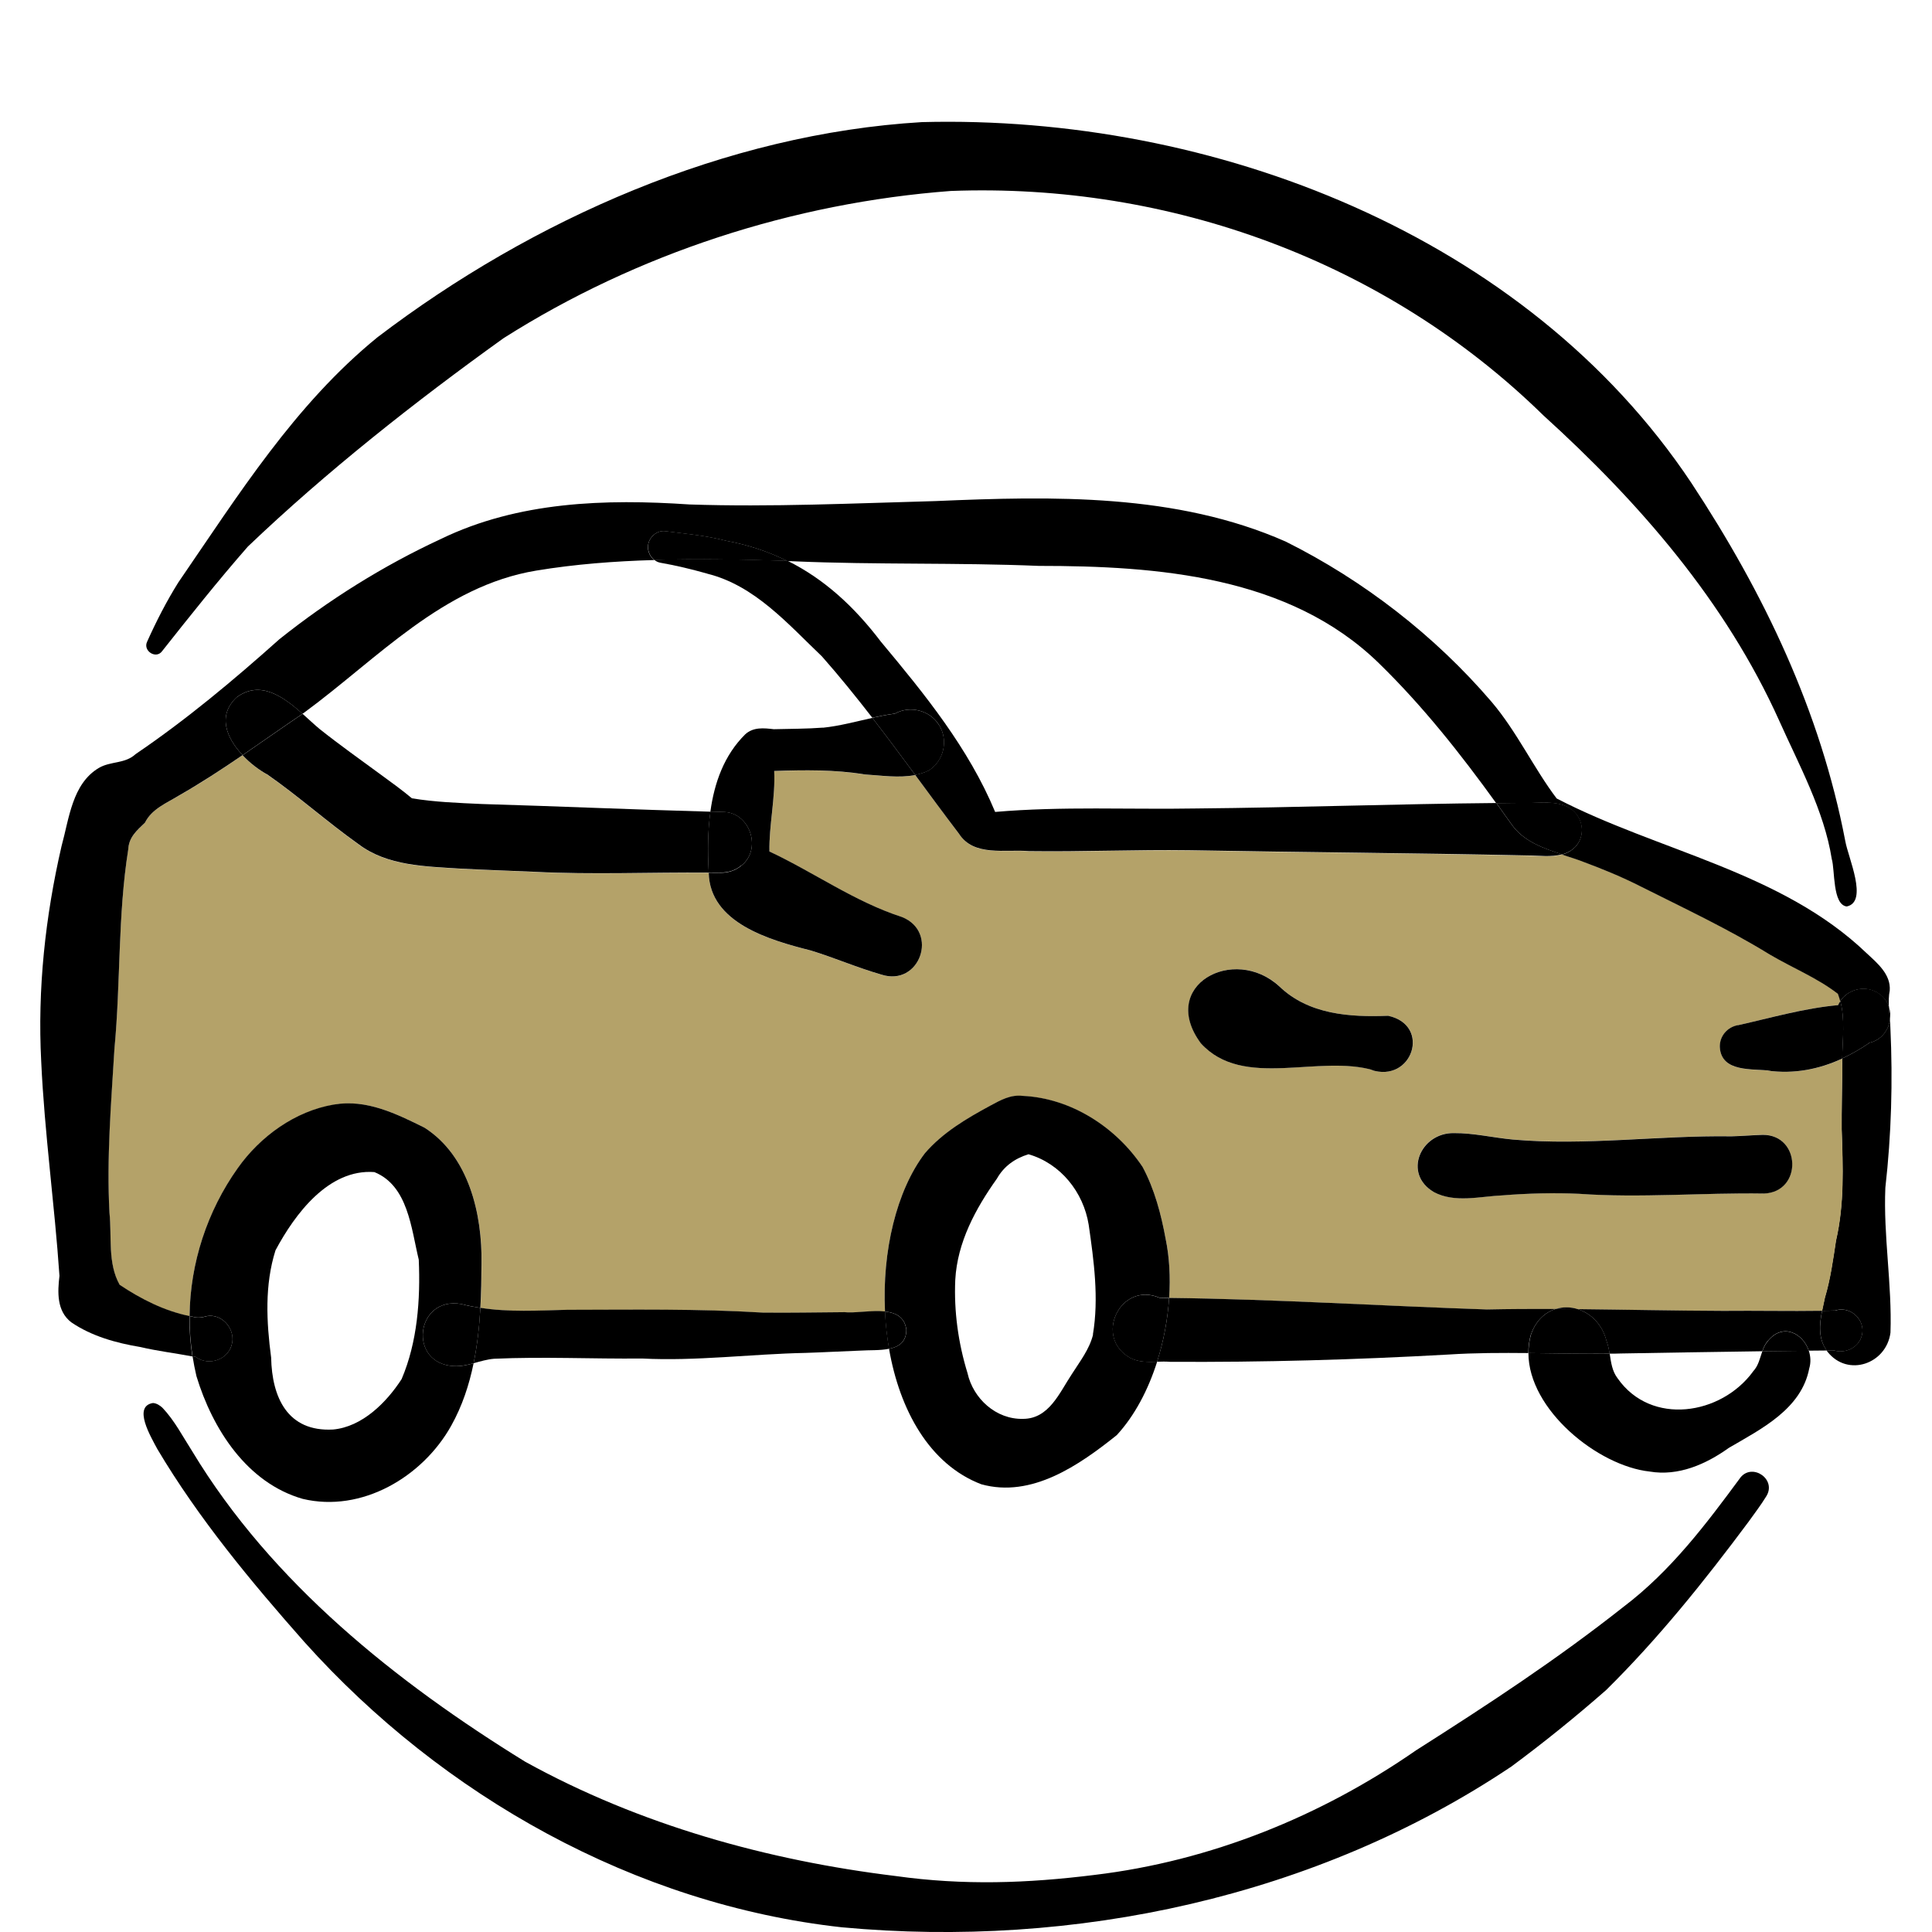
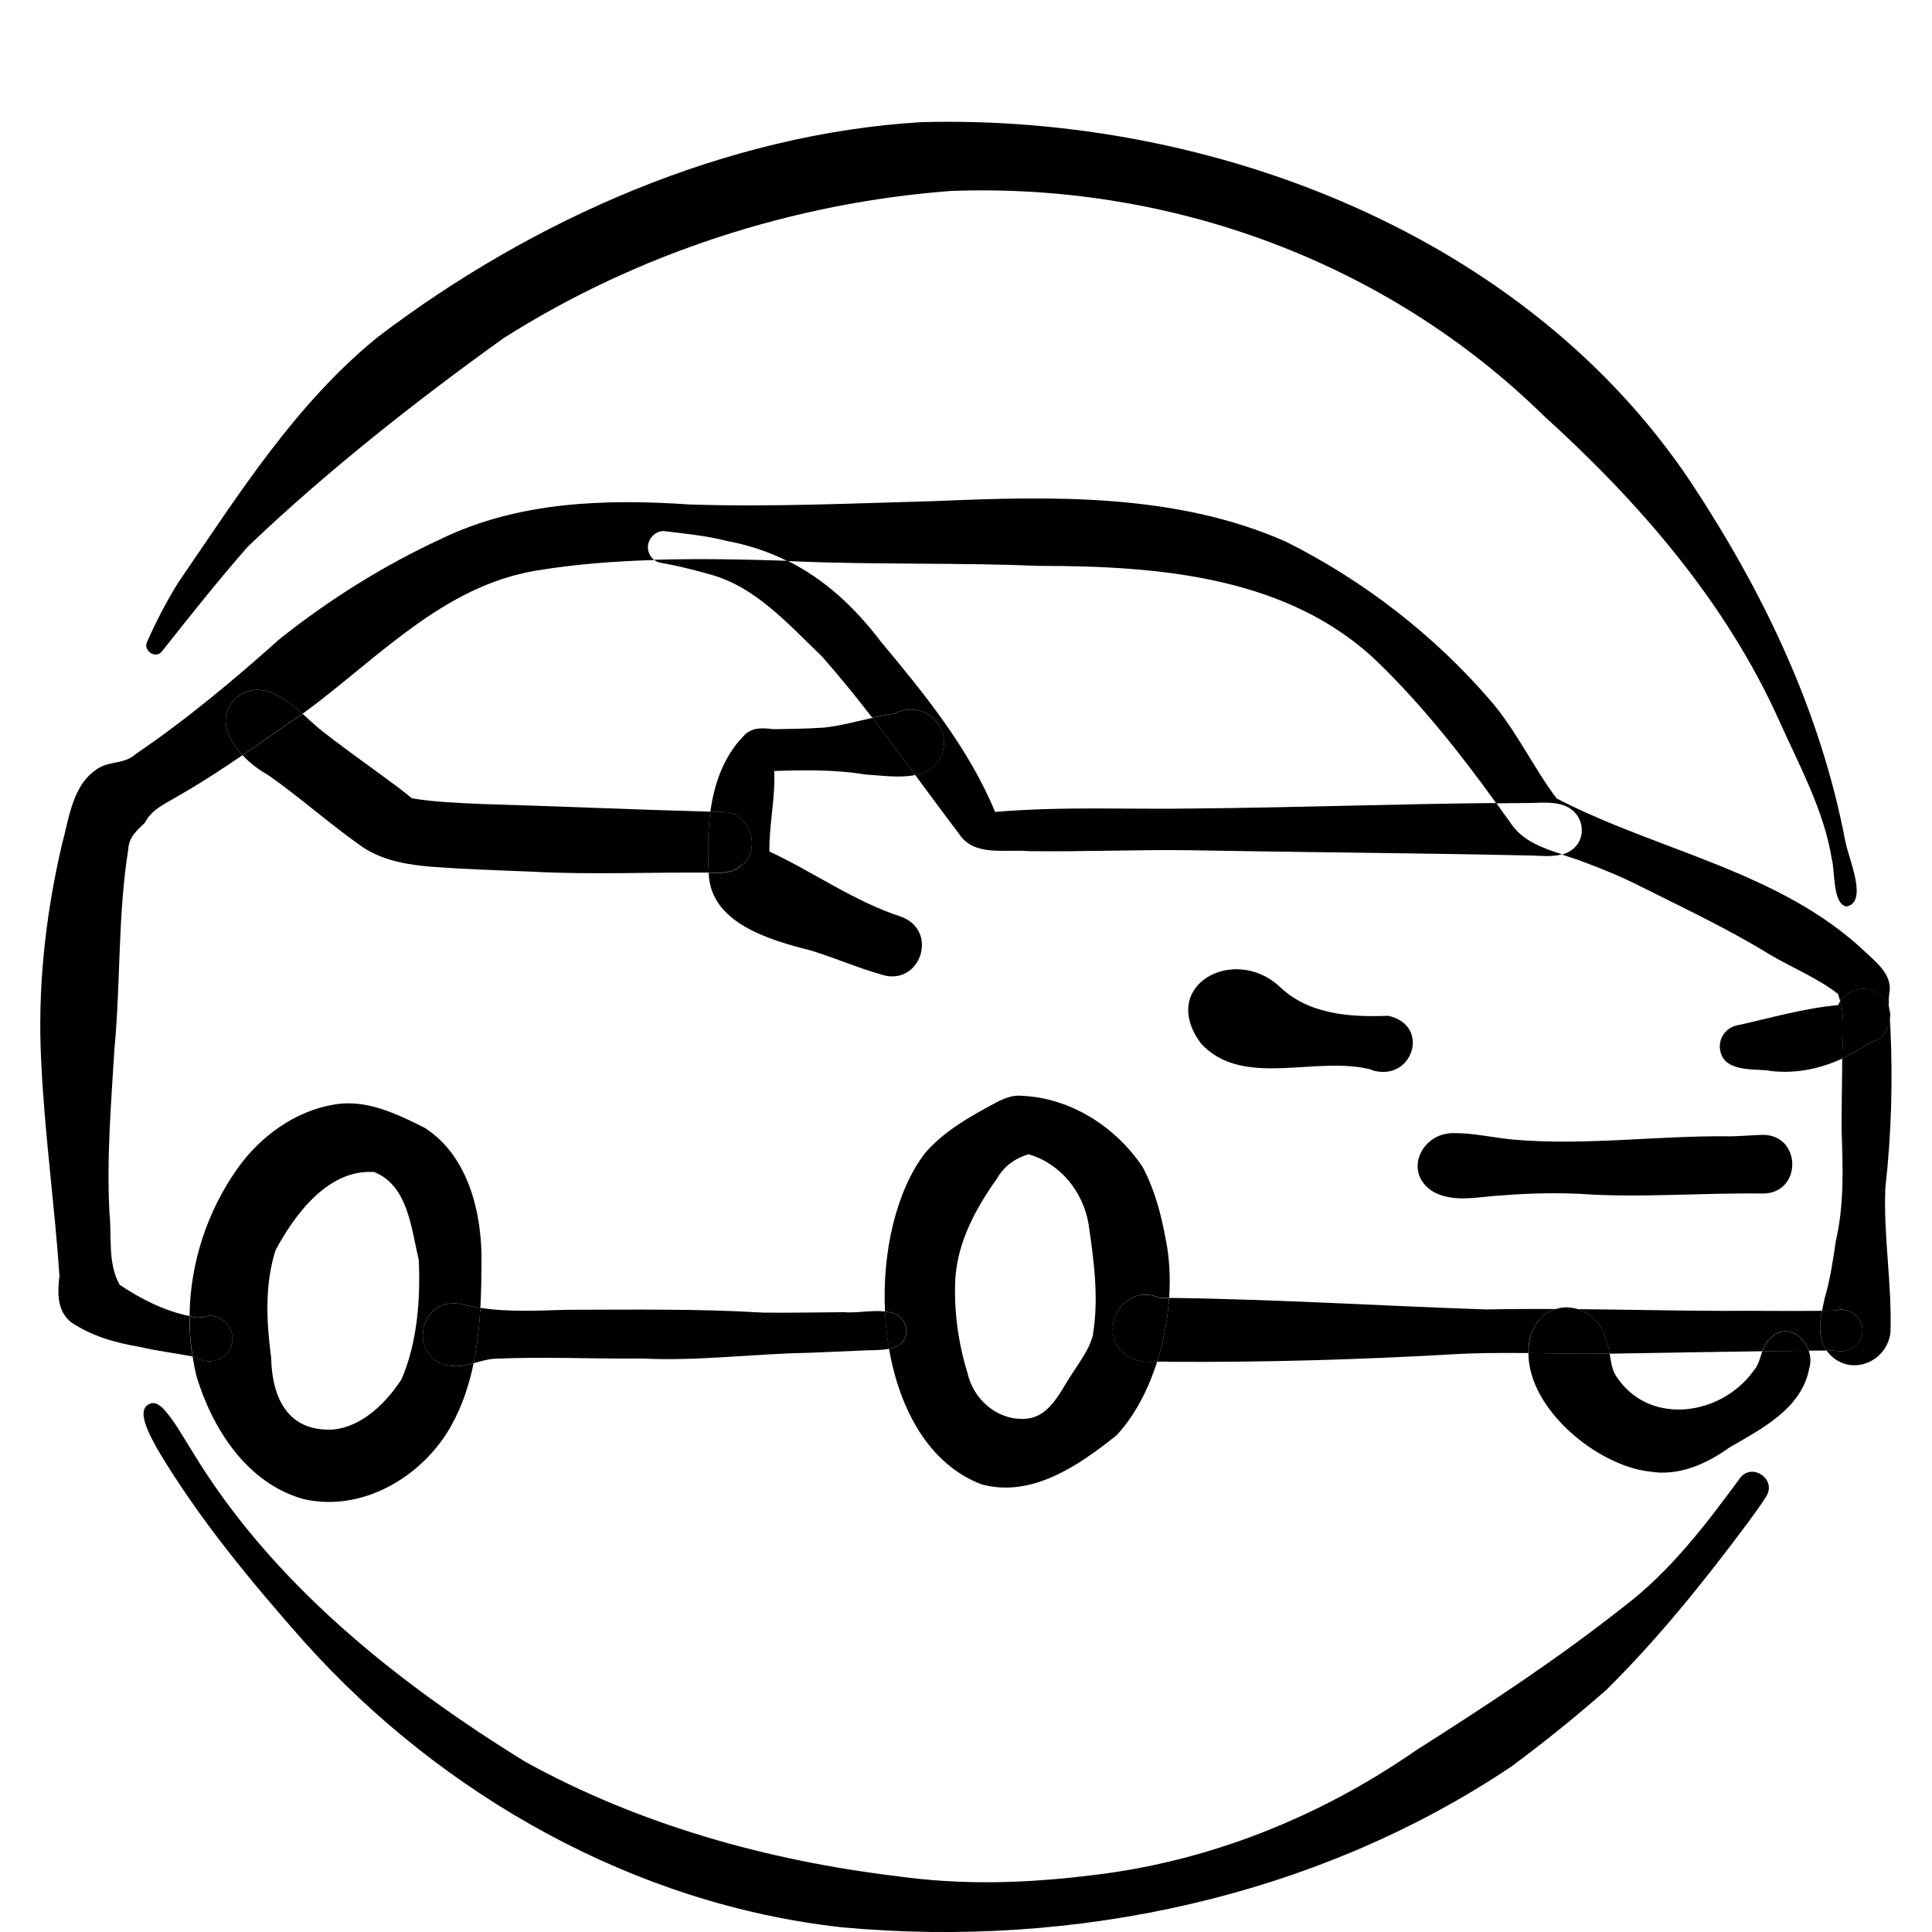
<svg xmlns="http://www.w3.org/2000/svg" id="PEN" viewBox="0 0 234 234">
  <defs>
    <style>
      .cls-1, .cls-2 {
        stroke-width: 0px;
      }

      .cls-2 {
        fill: #b4a269;
      }
    </style>
  </defs>
  <path class="cls-1" d="M226.43,126.3c-1.07.74-2.17,1.37-3.31,1.9,0,.4,0,.81,0,1.2-.02,2.46-.08,4.93-.07,7.39.15,4.52.34,9.03-.69,13.47-.35,2.32-.67,4.65-1.34,6.9-.11.51-.23,1.05-.34,1.59.53,0,1.06,0,1.59-.02,1.55-.53,3.23.69,3.3,2.29.08,1.84-1.73,3.02-3.43,2.54-.3,0-.6,0-.9.01.04.05.06.1.1.15,2.47,3.13,7.15,1.46,7.63-2.32.2-5.84-.87-11.69-.62-17.55.73-6.42.91-12.9.61-19.36,0-.28-.03-.6-.06-.95-.19,1.27-1.06,2.44-2.48,2.76Z" />
  <path class="cls-1" d="M225.58,161.03c-.07-1.6-1.75-2.83-3.3-2.29-.53.01-1.06.02-1.59.02-.33,1.66-.47,3.39.56,4.82.3,0,.6,0,.9-.01,1.7.48,3.5-.7,3.43-2.54Z" />
  <path class="cls-1" d="M214.18,162.36c-.35.38-.56.83-.73,1.31,1.88-.02,3.76-.05,5.63-.06-.69-2.08-3.1-3.41-4.91-1.24Z" />
  <path class="cls-1" d="M228.79,121.96c.03.55.08,1.09.12,1.58.08-.53.04-1.07-.12-1.58Z" />
  <path class="cls-1" d="M227.31,120.17c-1.5-.87-3.49-.34-4.42,1.07.59,2.22.27,4.63.23,6.96,1.14-.53,2.24-1.16,3.31-1.9,1.42-.32,2.29-1.49,2.48-2.76-.04-.49-.09-1.03-.12-1.58-.23-.73-.71-1.38-1.48-1.8Z" />
  <g>
-     <path class="cls-2" d="M40.45,133.79c3.94-.68,7.55,1.1,10.97,2.8,5.39,3.44,7,10.49,6.91,16.51,0,1.76-.04,3.54-.14,5.32,3.47.53,7.01.33,10.52.24,7.9,0,15.8-.14,23.69.34,3.25.04,6.51-.03,9.77-.05,1.32.15,3.38-.26,5.02-.08-.35-7.25,1.36-14.62,4.84-19.18,2.16-2.51,5.05-4.2,7.92-5.76,1.27-.69,2.45-1.35,3.92-1.18,5.85.27,11.3,3.79,14.52,8.61,1.45,2.7,2.25,5.76,2.8,8.76.46,2.18.58,4.61.42,7.09,12.76.15,25.89.99,38.49,1.4,2.78-.06,5.55-.07,8.33-.06.87-.27,1.79-.25,2.67.02,5.89.06,11.77.19,17.63.21,3.99-.04,7.98.05,11.97-.01.11-.54.23-1.07.34-1.59.67-2.25.99-4.59,1.34-6.9,1.03-4.45.84-8.95.69-13.47-.02-2.46.04-4.93.07-7.39-.02-.4-.02-.8,0-1.2-2.81,1.3-5.84,1.89-9.05,1.46,0,0,.42.02.42.02-2.23-.29-6.04.25-6.2-2.89-.03-1.31.94-2.42,2.21-2.64,4.03-.9,7.98-2.07,12.12-2.43.07-.18.17-.33.27-.49-.08-.3-.16-.59-.28-.89-2.53-1.95-5.53-3.16-8.27-4.77-5.03-3.11-10.38-5.6-15.65-8.25-2.25-1.14-4.57-2.09-6.93-2.97-.82-.32-1.69-.59-2.57-.87-1.32.37-2.84.15-4.2.14-13.81-.3-27.25-.38-40.94-.63-6.45-.09-12.98.19-19.41.11-2.84-.27-6.69.7-8.49-2.11-1.82-2.39-3.56-4.77-5.31-7.13-1.97.39-4.13.05-6.11-.07-3.63-.6-7.32-.53-10.98-.42.16,3.21-.63,6.61-.58,9.75,5.42,2.54,10.3,6.08,16.06,7.94,4.51,1.79,2.14,8.48-2.5,6.97.02,0,.04.01.06.02l-.06-.02s0,0,0,0c-2.9-.83-5.67-2.04-8.55-2.92-4.93-1.25-12.23-3.3-12.36-9.42-7.03-.06-14.06.26-21.1-.1-3.02-.13-6.05-.23-9.07-.39-4.16-.27-8.75-.32-12.22-2.93-3.81-2.7-7.29-5.84-11.13-8.5-.98-.54-2.05-1.36-2.95-2.31-2.52,1.72-5.06,3.39-7.72,4.9-1.54.93-3.27,1.6-4.11,3.29-1,.96-1.95,1.75-2.02,3.25-1.26,7.97-.91,16.11-1.67,24.14-.41,6.61-.97,13.25-.6,19.88.3,2.9-.24,6.07,1.23,8.69,2.57,1.72,5.44,3.19,8.48,3.79.06-6.37,2.13-12.7,5.83-17.9,2.72-3.85,6.96-6.92,11.65-7.71ZM176.08,137.23c2.39-.02,4.77.56,7.14.78,8.81.78,17.65-.52,26.48-.39,1.27-.03,2.53-.14,3.79-.18,4.65-.01,4.83,6.92.16,7.11-7.45-.12-14.98.56-22.42.03-3.08-.12-6.18-.06-9.25.19-2.76.12-5.78.96-8.35-.41-3.75-2.21-1.59-7.19,2.44-7.13ZM154.96,119.47c3.55,3.42,8.53,3.74,13.18,3.56,5.27,1.13,2.93,8.24-2.1,6.54,0,0,.45.08.44.08-6.73-2.04-15.89,2.37-21.03-3.3-5.16-7.01,4-11.95,9.51-6.89Z" />
    <path class="cls-1" d="M22.97,159.4c-3.04-.61-5.91-2.07-8.48-3.79-1.47-2.62-.93-5.79-1.23-8.69-.36-6.63.2-13.26.6-19.88.76-8.02.4-16.17,1.67-24.14.07-1.5,1.02-2.29,2.02-3.25.84-1.68,2.58-2.35,4.11-3.29,2.65-1.51,5.2-3.18,7.72-4.9-1.95-2.07-3.09-4.81-.7-7.02,2.85-2.09,5.62-.07,7.96,2.01.08-.05.16-.11.23-.16,8.84-6.49,16.76-15.31,28.08-17.18,4.71-.78,9.49-1.14,14.29-1.28-.51-.4-.82-1.06-.76-1.71.08-1.01,1.05-1.93,2.1-1.78,2.47.32,4.94.53,7.35,1.16,2.73.5,5.2,1.34,7.45,2.46.3,0,.59.02.89.03,9.84.42,19.69.14,29.53.55,14.4,0,30.36,1.21,41.21,11.79,5.29,5.15,9.9,10.98,14.22,16.97,1.32-.01,2.64-.04,3.96-.04,1.91-.04,4.37-.34,5.71,1.33.93,1.16.93,2.91-.12,4-.47.48-1.01.75-1.6.92.87.28,1.75.55,2.57.87,2.37.88,4.68,1.83,6.93,2.97,5.27,2.65,10.62,5.15,15.65,8.25,2.74,1.62,5.74,2.82,8.27,4.77.11.29.2.59.28.89.92-1.41,2.91-1.94,4.42-1.07.77.41,1.25,1.07,1.48,1.8-.03-.7-.03-1.4.1-2.01.15-1.97-1.5-3.32-2.81-4.54-10.32-9.89-25.17-12.32-37.53-18.73-2.76-3.64-4.82-8.1-7.89-11.71-6.85-8-15.5-14.7-24.92-19.4-13.26-5.86-28.23-5.52-42.43-4.91-9.92.27-19.86.74-29.79.41-10.19-.69-20.75-.36-30.11,4.18-6.97,3.23-13.55,7.35-19.56,12.14-5.55,4.96-11.25,9.73-17.42,13.92-1.28,1.19-3.01.83-4.45,1.67-3.24,1.93-3.6,6.16-4.52,9.48-1.97,8.54-2.92,17.32-2.46,26.08.4,8.68,1.62,17.29,2.21,25.96-.23,1.96-.35,4.24,1.42,5.62,2.48,1.69,5.44,2.51,8.38,3,2.07.49,4.21.74,6.3,1.14-.25-1.61-.37-3.24-.35-4.87Z" />
    <path class="cls-1" d="M55.87,157.94c.77.2,1.54.35,2.31.47.1-1.78.13-3.56.14-5.32.1-6.02-1.52-13.07-6.91-16.51-3.42-1.69-7.02-3.48-10.97-2.8-4.69.79-8.93,3.86-11.65,7.71-3.7,5.2-5.77,11.53-5.83,17.9.12.02.24.06.36.08.6.19,1.15.1,1.74-.07,1.79-.3,3.32,1.43,3.07,3.14-.27,2.08-2.83,3.03-4.46,1.78-.12-.02-.24-.04-.35-.06.13.81.28,1.61.47,2.41,1.94,6.4,6.11,12.93,12.87,14.87,7.15,1.71,14.53-2.66,17.99-8.86,1.33-2.38,2.17-4.93,2.71-7.56-.78.21-1.55.39-2.36.34-5.64-.26-4.69-8.49.87-7.52ZM48.64,167.04c-1.84,2.84-4.78,5.78-8.3,6.1-5.51.3-7.4-3.88-7.5-8.71-.57-4.32-.8-8.8.53-13,2.35-4.39,6.43-9.88,11.97-9.47,4.09,1.65,4.46,6.83,5.38,10.61.21,4.83-.16,9.98-2.08,14.47Z" />
    <path class="cls-1" d="M28.14,162.55c.25-1.71-1.29-3.45-3.07-3.14-.59.17-1.14.26-1.74.07-.12-.02-.24-.05-.36-.08-.02,1.63.1,3.25.35,4.87.12.02.24.04.35.06,1.63,1.25,4.19.3,4.46-1.78Z" />
    <path class="cls-1" d="M136.93,164.48c-4.51-2.45-1.26-9.32,3.5-7.31.39,0,.79.01,1.18.02.16-2.48.03-4.91-.42-7.09-.55-3.01-1.35-6.06-2.8-8.76-3.21-4.81-8.66-8.34-14.52-8.61-1.47-.17-2.64.49-3.92,1.18-2.88,1.56-5.76,3.25-7.92,5.76-3.48,4.56-5.19,11.93-4.84,19.18,1.33.14,2.39.67,2.59,2.2,0,1.49-.92,2.08-2.1,2.32,1.28,7.4,4.89,14,11.17,16.4,6.1,1.7,11.86-2.31,16.41-5.95,2.17-2.35,3.81-5.49,4.89-8.89-1.11.03-2.23.06-3.22-.45ZM132.39,161.64c-.44,1.79-1.6,3.26-2.57,4.79-1.5,2.25-2.76,5.42-5.92,5.42-3.25.08-6.03-2.44-6.72-5.55-1.12-3.64-1.65-7.48-1.48-11.29.25-4.54,2.45-8.61,5.04-12.25.86-1.52,2.18-2.45,3.83-2.96,3.9,1.13,6.65,4.59,7.29,8.54.63,4.37,1.25,8.9.51,13.29Z" />
    <path class="cls-1" d="M102.16,158.93c-3.26.02-6.51.09-9.77.05-7.89-.48-15.78-.35-23.69-.34-3.52.09-7.06.3-10.52-.24-.13,2.26-.37,4.51-.82,6.71.82-.22,1.63-.47,2.48-.54,5.96-.27,11.95.03,17.93-.03,6.48.34,13.29-.55,19.8-.68,2.23-.07,4.46-.2,6.7-.28.98-.07,2.31.01,3.42-.22-.26-1.48-.42-3-.49-4.52-1.65-.18-3.7.24-5.02.08Z" />
    <path class="cls-1" d="M55.87,157.94c-5.56-.96-6.51,7.27-.87,7.52.81.04,1.58-.14,2.36-.34.45-2.2.7-4.45.82-6.71-.77-.12-1.55-.26-2.31-.47Z" />
    <path class="cls-1" d="M109.77,161.05c-.2-1.53-1.26-2.05-2.59-2.2.07,1.52.24,3.04.49,4.52,1.17-.24,2.1-.83,2.1-2.32Z" />
    <path class="cls-1" d="M220.69,158.76c-3.99.06-7.98-.03-11.97.01-5.86-.02-11.74-.15-17.63-.21,1.58.5,2.97,1.83,3.48,3.84.19.5.29,1.02.38,1.55.47,0,.94,0,1.41-.02,5.69-.1,11.39-.19,17.08-.27.17-.48.37-.93.73-1.31,1.8-2.16,4.22-.84,4.91,1.24.73,0,1.45-.02,2.17-.02-1.04-1.43-.9-3.15-.56-4.82Z" />
-     <path class="cls-1" d="M185.44,161.58c.61-1.68,1.73-2.65,2.98-3.04-2.78-.01-5.55,0-8.33.06-12.6-.42-25.74-1.25-38.49-1.4-.17,2.59-.66,5.23-1.46,7.73.53-.02,1.05-.03,1.56.01,11.25.07,22.49-.25,33.72-.88,3.23-.21,6.46-.21,9.69-.18,0-.77.1-1.54.32-2.3Z" />
+     <path class="cls-1" d="M185.44,161.58c.61-1.68,1.73-2.65,2.98-3.04-2.78-.01-5.55,0-8.33.06-12.6-.42-25.74-1.25-38.49-1.4-.17,2.59-.66,5.23-1.46,7.73.53-.02,1.05-.03,1.56.01,11.25.07,22.49-.25,33.72-.88,3.23-.21,6.46-.21,9.69-.18,0-.77.1-1.54.32-2.3" />
    <path class="cls-1" d="M140.42,157.18c-4.76-2.01-8.01,4.86-3.5,7.31.99.51,2.11.48,3.22.45.8-2.5,1.29-5.15,1.46-7.73-.39,0-.79-.01-1.18-.02Z" />
    <path class="cls-1" d="M188.43,158.54c.89,0,1.78.01,2.67.02-.88-.28-1.8-.29-2.67-.02Z" />
    <path class="cls-1" d="M212.33,166.11c-3.86,5.29-12.35,6.62-16.4.84-.68-.88-.8-1.94-.97-3-3.28.03-6.56-.04-9.84-.07,0,6.86,8.41,13.67,14.68,14.35,3.49.59,6.82-.88,9.6-2.87,3.92-2.29,8.78-4.69,9.73-9.61.22-.74.17-1.48-.05-2.15-1.88.02-3.76.04-5.63.06-.3.85-.47,1.76-1.12,2.44Z" />
    <path class="cls-1" d="M194.96,163.95c-.09-.53-.19-1.05-.38-1.55-.51-2.01-1.91-3.34-3.48-3.84-.89,0-1.78-.02-2.67-.02-1.26.39-2.38,1.36-2.98,3.04-.23.76-.32,1.53-.32,2.3,3.28.04,6.56.11,9.84.07Z" />
    <path class="cls-1" d="M32.33,93.77c3.83,2.66,7.32,5.8,11.13,8.5,3.47,2.61,8.06,2.66,12.22,2.93,3.02.16,6.05.26,9.07.39,7.03.36,14.06.04,21.1.1,0-.1-.02-.19-.02-.29-.12-2.31-.11-4.74.22-7.09-9.23-.25-18.46-.66-27.69-.93-2.83-.13-5.67-.23-8.47-.69-1.15-.97-2.38-1.85-3.59-2.74-2.55-1.87-5.13-3.7-7.61-5.67-.63-.53-1.32-1.18-2.04-1.82-2.44,1.65-4.84,3.35-7.27,5.01.9.96,1.97,1.77,2.95,2.31Z" />
    <path class="cls-1" d="M28.68,84.44c-2.39,2.21-1.25,4.95.7,7.02,2.43-1.66,4.83-3.37,7.27-5.01-2.35-2.08-5.12-4.09-7.96-2.01Z" />
    <path class="cls-1" d="M85.65,69.48c5.77,1.43,9.76,6.08,13.9,10.02,2.15,2.43,4.15,4.92,6.1,7.43.9-.2,1.81-.38,2.73-.5,1.83-1.01,4.23-.42,5.35,1.37,1.16,1.85.59,4.37-1.27,5.53-.52.25-1.06.41-1.62.52,1.74,2.36,3.49,4.74,5.31,7.13,1.8,2.82,5.65,1.85,8.49,2.11,6.42.09,12.96-.2,19.41-.11,13.69.25,27.13.33,40.94.63,1.36,0,2.89.24,4.2-.14-2.34-.75-4.7-1.59-6.14-3.66-.6-.85-1.21-1.71-1.82-2.55-12.11.11-24.21.55-36.32.66-8.12.14-16.27-.28-24.38.42-3.21-7.72-8.52-14.25-13.83-20.61-3.25-4.28-6.88-7.6-11.32-9.81-5.37-.17-10.77-.28-16.15-.12.22.18.48.31.77.36,1.91.33,3.78.79,5.64,1.31Z" />
-     <path class="cls-1" d="M189.2,103.49c.58-.17,1.13-.44,1.6-.92,1.05-1.1,1.05-2.84.12-4-1.34-1.67-3.8-1.36-5.71-1.33-1.32,0-2.64.03-3.96.04.61.85,1.22,1.7,1.82,2.55,1.44,2.06,3.8,2.9,6.14,3.66Z" />
-     <path class="cls-1" d="M95.39,67.95c-2.26-1.12-4.72-1.95-7.45-2.46-2.41-.63-4.89-.85-7.35-1.16-1.05-.14-2.02.77-2.1,1.78-.05.65.26,1.31.76,1.71,5.38-.16,10.78-.04,16.15.12Z" />
    <path class="cls-1" d="M99.67,88.13c-1.98.15-3.97.14-5.95.19-1.2-.14-2.46-.28-3.45.61-2.57,2.54-3.75,5.88-4.23,9.37.56.01,1.12.03,1.67.05,3.19.12,4.59,4.58,2.05,6.52-.74.61-1.62.84-2.44.84-.49,0-.99,0-1.48-.01.12,6.11,7.43,8.17,12.36,9.42,2.88.88,5.65,2.09,8.55,2.92,4.64,1.51,7.01-5.17,2.5-6.97-5.75-1.86-10.64-5.4-16.06-7.94-.06-3.14.74-6.54.58-9.75,3.66-.12,7.35-.18,10.98.42,1.98.12,4.13.46,6.11.07-1.72-2.33-3.44-4.64-5.2-6.92-1.99.44-3.96.98-5.98,1.19Z" />
    <path class="cls-1" d="M106.81,118.04s-.04-.01-.06-.02c0,0,0,0,0,0l.06.02Z" />
    <path class="cls-1" d="M89.76,104.86c2.55-1.93,1.14-6.4-2.05-6.52-.56-.01-1.12-.03-1.67-.05-.33,2.36-.33,4.78-.22,7.09,0,.1.01.19.02.29.49,0,.99,0,1.48.01.82,0,1.7-.22,2.44-.84Z" />
    <path class="cls-1" d="M113.73,87.81c-1.12-1.8-3.52-2.39-5.35-1.37-.92.12-1.83.3-2.73.5,1.76,2.28,3.48,4.59,5.2,6.92.55-.11,1.1-.27,1.62-.52,1.86-1.16,2.43-3.68,1.27-5.53Z" />
    <path class="cls-1" d="M166.47,129.65s-.44-.08-.44-.08c5.03,1.7,7.37-5.41,2.1-6.54-4.64.18-9.63-.14-13.18-3.56-5.51-5.07-14.68-.12-9.51,6.89,5.14,5.66,14.3,1.26,21.03,3.3Z" />
    <path class="cls-1" d="M210.51,124.16c-1.28.22-2.24,1.32-2.21,2.64.16,3.14,3.97,2.6,6.2,2.89,0,0-.42-.02-.42-.02,3.21.44,6.24-.16,9.05-1.46.04-2.33.36-4.74-.23-6.96-.1.15-.2.31-.27.49-4.13.37-8.09,1.53-12.12,2.43Z" />
    <path class="cls-1" d="M173.64,144.37c2.56,1.37,5.59.53,8.35.41,3.08-.25,6.17-.32,9.25-.19,7.43.53,14.96-.15,22.42-.03,4.67-.19,4.49-7.13-.16-7.11-1.27.04-2.53.15-3.79.18-8.83-.13-17.67,1.17-26.48.39-2.38-.22-4.76-.8-7.14-.78-4.04-.06-6.2,4.92-2.44,7.13Z" />
    <path class="cls-1" d="M36.88,198.89c16.71,18.63,40.06,31.78,65.08,34.54,28.14,2.61,57.48-3.65,81.08-19.46,3.96-2.93,7.81-6.04,11.51-9.29,6.32-6.24,11.92-13.23,17.22-20.35.72-1.01,1.49-2.01,2.14-3.07,1.33-2.06-1.63-4.1-3.09-2.33-4.15,5.63-8.44,11.34-14.2,15.7-8.12,6.41-16.4,11.83-25.1,17.36-11.53,8-24.9,13.42-38.97,15.1-8.13,1.01-15.79,1.29-24.08.13-15.42-1.88-30.98-6.17-44.87-13.85-15.59-9.62-30.7-21.66-40.31-37.58-1.15-1.79-2.14-3.73-3.61-5.28-.31-.29-.71-.55-1.15-.58-2.48.4-.26,4.09.53,5.58,5.01,8.43,11.34,16.05,17.82,23.38Z" />
    <path class="cls-1" d="M111.66,14.79c-23.73,1.41-47.15,11.76-65.93,26.05-10.03,8.16-16.9,19.17-24.13,29.7-1.44,2.3-2.67,4.71-3.79,7.2-.51,1.1,1.1,2.14,1.83,1.12,3.38-4.27,6.78-8.55,10.38-12.66,9.5-9.07,20.25-17.55,30.97-25.24,16.17-10.26,35.08-16.39,54.16-17.83,26.54-1.01,52.74,8.54,71.77,27.17,11.63,10.55,22.09,22.57,28.58,37,2.35,5.26,5.44,10.89,6.36,16.74.4,1.33.07,5.53,1.81,5.75,2.65-.55.17-5.93-.17-7.91-3.01-15.73-9.83-30.02-18.66-43.41-20.03-30.04-57.97-44.6-93.18-43.68Z" />
  </g>
</svg>